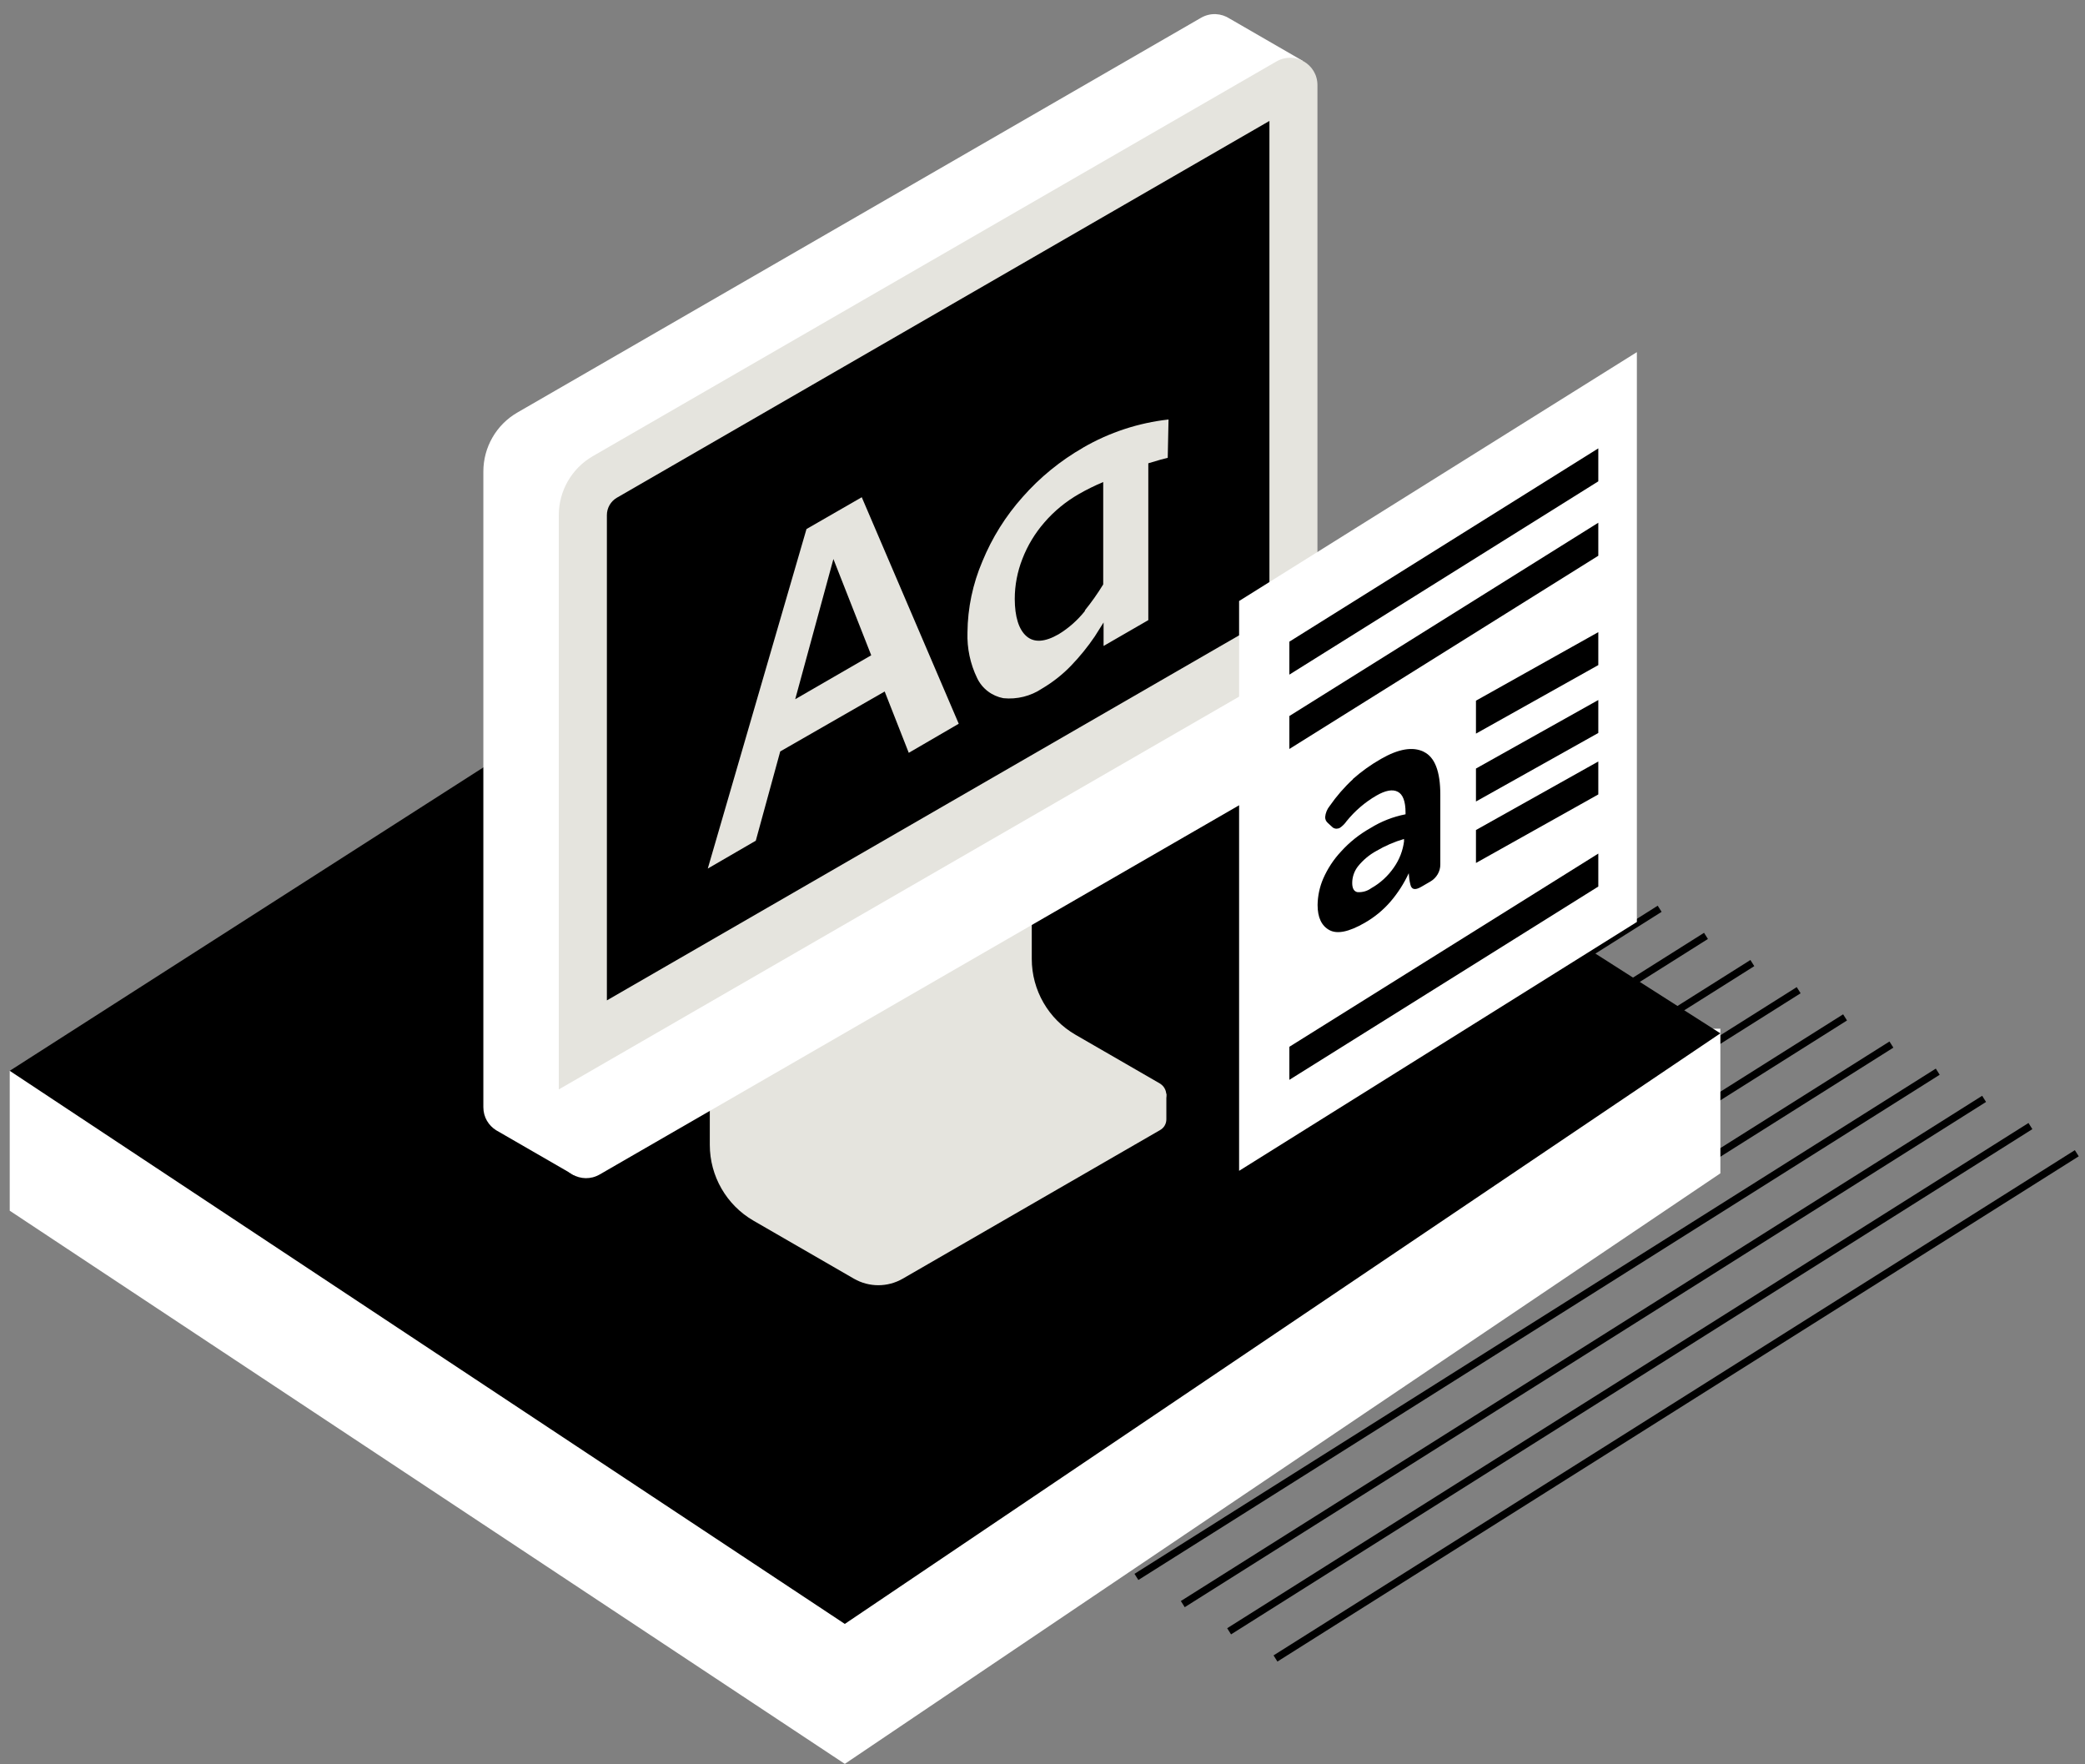
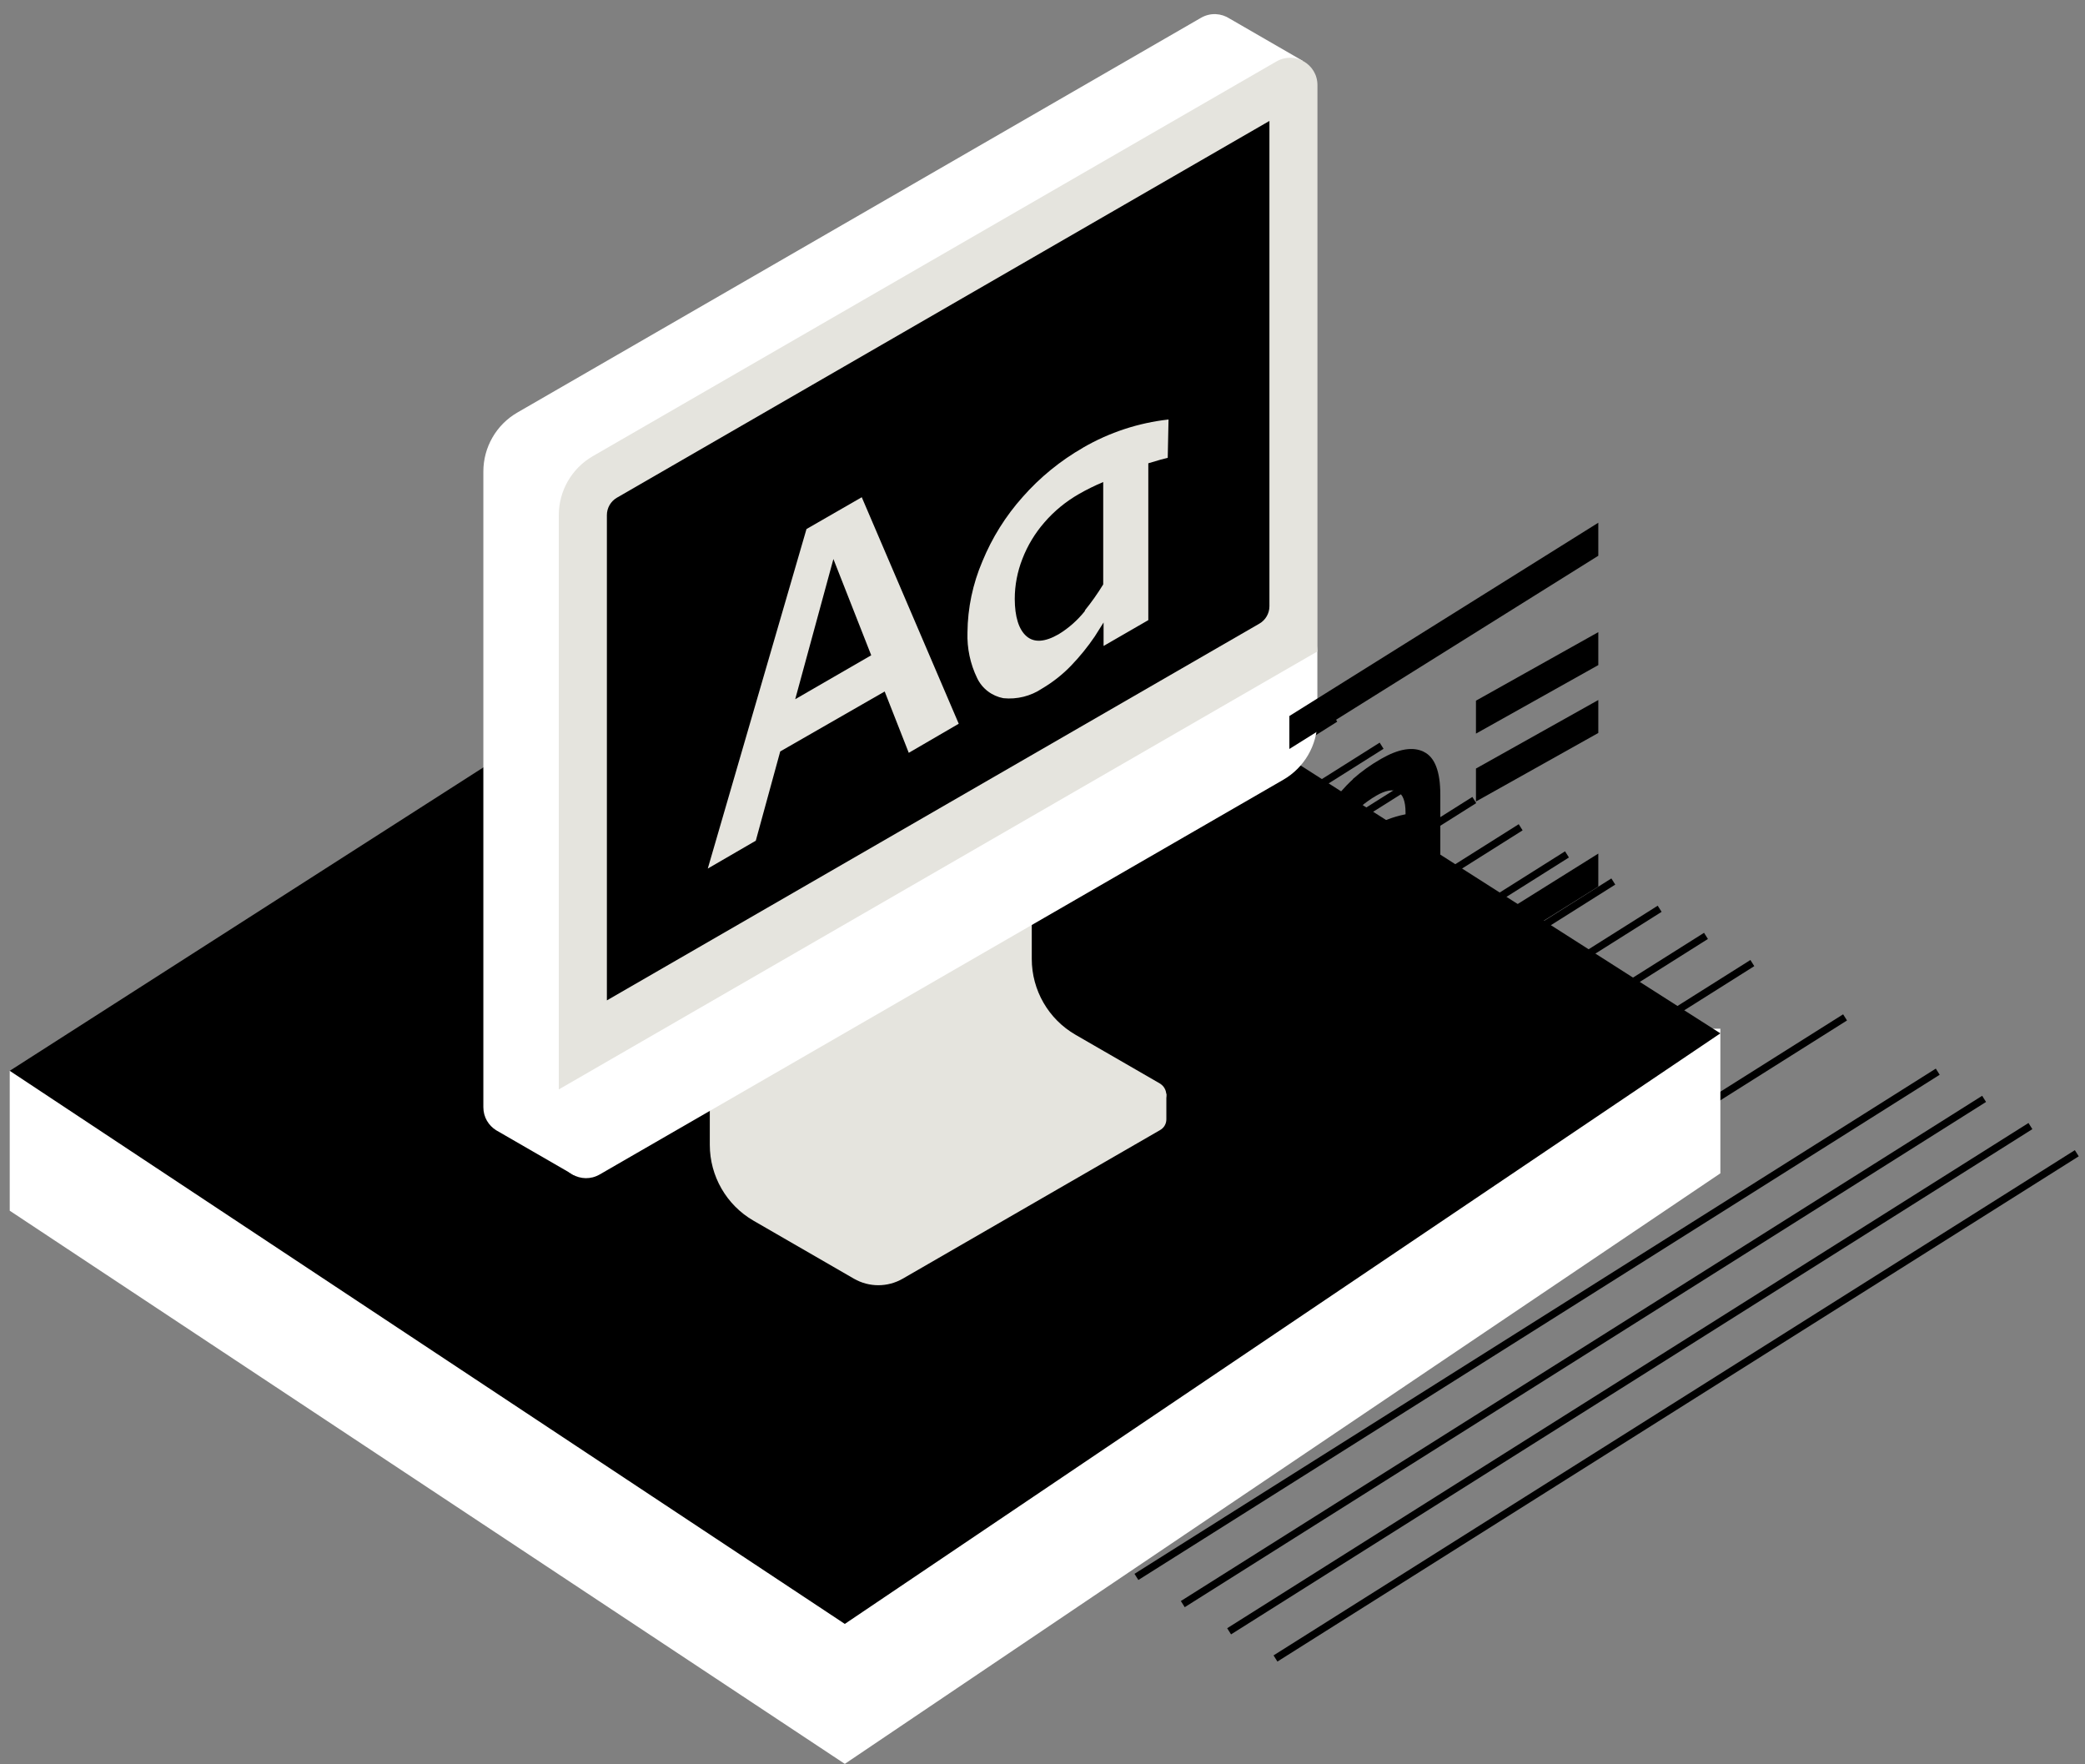
<svg xmlns="http://www.w3.org/2000/svg" width="143" height="121" viewBox="0 0 143 121" fill="none">
  <rect x="0" y="0" width="143" height="121" fill="#808080" stroke="none" />
  <g clip-path="url(#clip0_5510_1127)">
    <path d="M72.381 37.893L17.423 72.542L17.689 72.964L72.647 38.315L72.381 37.893Z" fill="black" />
-     <path d="M75.558 39.753L20.6 74.402L20.866 74.824L75.824 40.175L75.558 39.753Z" fill="black" />
+     <path d="M75.558 39.753L20.6 74.402L20.866 74.824L75.824 40.175L75.558 39.753" fill="black" />
    <path d="M78.735 41.613L23.777 76.262L24.043 76.684L79.001 42.035L78.735 41.613Z" fill="black" />
    <path d="M81.915 43.482L26.956 78.132L27.222 78.553L82.181 43.904L81.915 43.482Z" fill="black" />
    <path d="M85.092 45.342L30.133 79.992L30.399 80.413L85.358 45.764L85.092 45.342Z" fill="black" />
    <path d="M88.271 47.206L33.313 81.856L33.579 82.278L88.537 47.628L88.271 47.206Z" fill="black" />
    <path d="M91.448 49.071L36.49 83.721L36.756 84.143L91.715 49.493L91.448 49.071Z" fill="black" />
    <path d="M94.625 50.931L39.667 85.581L39.933 86.003L94.891 51.353L94.625 50.931Z" fill="black" />
    <path d="M97.805 52.795L42.846 87.445L43.112 87.867L98.071 53.218L97.805 52.795Z" fill="black" />
    <path d="M100.982 54.655L46.023 89.305L46.289 89.727L101.248 55.078L100.982 54.655Z" fill="black" />
    <path d="M104.162 56.525L49.203 91.174L49.469 91.596L104.428 56.947L104.162 56.525Z" fill="black" />
    <path d="M107.339 58.385L52.38 93.034L52.646 93.456L107.605 58.807L107.339 58.385Z" fill="black" />
    <path d="M110.516 60.245L55.557 94.894L55.823 95.316L110.782 60.667L110.516 60.245Z" fill="black" />
    <path d="M113.695 62.114L58.737 96.763L59.003 97.185L113.961 62.536L113.695 62.114Z" fill="black" />
    <path d="M116.872 63.974L61.914 98.623L62.18 99.045L117.138 64.396L116.872 63.974Z" fill="black" />
    <path d="M120.052 65.838L65.094 100.487L65.36 100.909L120.318 66.26L120.052 65.838Z" fill="black" />
-     <path d="M123.229 67.698L68.27 102.347L68.537 102.769L123.495 68.12L123.229 67.698Z" fill="black" />
    <path d="M126.411 69.563L71.452 104.212L71.719 104.634L126.677 69.985L126.411 69.563Z" fill="black" />
-     <path d="M129.59 71.427L74.632 106.076L74.898 106.498L129.857 71.849L129.59 71.427Z" fill="black" />
    <path d="M132.767 73.287L77.809 107.936L78.075 108.358L133.034 73.709L132.767 73.287Z" fill="black" />
    <path d="M135.947 75.151L80.989 109.801L81.255 110.223L136.213 75.573L135.947 75.151Z" fill="black" />
    <path d="M139.124 77.016L84.166 111.666L84.432 112.088L139.39 77.438L139.124 77.016Z" fill="black" />
    <path d="M142.304 78.88L87.346 113.53L87.612 113.952L142.57 79.302L142.304 78.88Z" fill="black" />
    <path d="M97.547 70.549V75.404L61.225 52.224L18.049 79.884V73.438H0.667V83.032L57.942 120.97L117.992 80.468V70.549H97.547Z" fill="white" />
    <path d="M61.225 34.647L0.667 73.438L57.942 111.371L117.992 70.868L61.225 34.647Z" fill="black" />
    <path d="M79.995 75.015V76.766C79.995 77.07 79.835 77.35 79.57 77.499L61.909 87.697C60.876 88.291 59.604 88.291 58.571 87.697L51.686 83.721C49.825 82.648 48.682 80.662 48.682 78.517V66.887L69.323 54.968L70.76 55.796L65.496 72.964L79.99 75.015H79.995Z" fill="#E5E4DE" />
    <path d="M79.54 74.301L73.768 70.968C71.907 69.896 70.764 67.91 70.764 65.765V55.791L50.094 67.725V77.699C50.094 79.844 51.237 81.83 53.098 82.903L58.571 86.061C59.604 86.654 60.876 86.654 61.909 86.061L79.535 75.883C80.144 75.528 80.144 74.65 79.535 74.301H79.54Z" fill="#E5E4DE" />
    <path d="M89.359 4.178L84.34 1.279C83.781 0.915 83.038 0.84 82.374 1.219L35.486 28.291C34.039 29.124 33.151 30.671 33.151 32.337V75.933C33.151 76.621 33.51 77.185 34.019 77.509L39.368 80.597L89.359 4.178Z" fill="white" />
    <path d="M38.325 78.926V35.331C38.325 33.659 39.218 32.117 40.66 31.284L87.548 4.213C88.796 3.495 87.663 10.968 87.663 12.41L90.352 44.675V49.43C90.352 51.101 89.459 52.643 88.017 53.476L41.129 80.548C39.881 81.266 38.32 80.368 38.32 78.926H38.325Z" fill="white" />
    <path d="M87.548 4.213L40.66 31.284C39.213 32.117 38.325 33.664 38.325 35.331V74.715L90.357 44.675V5.834C90.357 4.393 88.796 3.494 87.548 4.213Z" fill="#E5E4DE" />
    <path d="M87.064 8.294V41.577C87.064 42.066 86.8 42.525 86.376 42.769L41.623 68.608V35.325C41.623 34.837 41.887 34.378 42.311 34.133L87.064 8.294Z" fill="black" />
    <path d="M59.1 34.103L55.313 36.283L48.543 59.568L51.836 57.657L53.512 51.535L60.676 47.424L62.328 51.63L65.755 49.635L59.105 34.103H59.1ZM54.54 47.953L57.159 38.339L59.753 44.94L54.54 47.953Z" fill="#E5E4DE" />
    <path d="M74.292 30.696C72.73 31.594 71.323 32.736 70.136 34.088C68.973 35.39 68.04 36.882 67.377 38.499C66.718 40.04 66.369 41.697 66.354 43.373C66.319 44.456 66.544 45.533 67.018 46.506C67.187 46.861 67.437 47.17 67.751 47.409C68.065 47.649 68.43 47.809 68.814 47.883C69.752 47.978 70.69 47.744 71.473 47.22C72.206 46.786 72.88 46.257 73.469 45.643C74.062 45.025 74.606 44.356 75.085 43.648C75.29 43.333 75.489 43.014 75.689 42.69V44.301L78.757 42.53V31.773C79.421 31.569 79.895 31.439 80.089 31.399L80.144 28.77C78.084 28.999 76.093 29.653 74.297 30.691L74.292 30.696ZM75.664 40.08C75.28 40.709 74.856 41.308 74.392 41.881H74.427C73.918 42.525 73.299 43.079 72.596 43.503C71.653 44.042 70.919 44.087 70.395 43.628C69.871 43.169 69.602 42.295 69.597 41.078C69.597 40.135 69.777 39.207 70.121 38.329C70.475 37.411 70.989 36.563 71.638 35.819C72.306 35.046 73.105 34.393 73.993 33.884C74.531 33.574 75.09 33.3 75.664 33.06V40.07V40.08Z" fill="#E5E4DE" />
-     <path d="M112.265 63.23L84.984 80.298V41.218L112.265 24.15V63.23Z" fill="white" />
-     <path d="M109.62 33.011L88.431 46.267V44.007L109.62 30.75V33.011Z" fill="black" />
    <path d="M109.62 38.114L88.431 51.366V49.106L109.62 35.849V38.114Z" fill="black" />
    <path d="M109.62 60.8L88.431 74.057V71.791L109.62 58.54V60.8Z" fill="black" />
-     <path d="M109.62 54.484L101.229 59.184V56.924L109.62 52.224V54.484Z" fill="black" />
    <path d="M109.62 50.268L101.229 54.968V52.708L109.62 48.008V50.268Z" fill="black" />
    <path d="M109.62 45.613L101.229 50.313V48.053L109.62 43.353V45.613Z" fill="black" />
    <path d="M97.646 51.555C96.893 51.191 95.92 51.356 94.723 52.044C94.029 52.438 93.381 52.902 92.782 53.431H92.802C92.198 53.985 91.659 54.609 91.195 55.277C91.021 55.492 90.911 55.756 90.886 56.036C90.886 56.115 90.901 56.195 90.936 56.27C90.971 56.34 91.026 56.405 91.086 56.455L91.4 56.744C91.47 56.799 91.56 56.829 91.649 56.834C91.739 56.834 91.829 56.814 91.904 56.769C92.079 56.649 92.233 56.495 92.353 56.32C92.927 55.612 93.62 55.013 94.408 54.559C95.027 54.205 95.511 54.115 95.865 54.299C96.215 54.479 96.399 54.953 96.399 55.721V55.846C95.546 56.011 94.733 56.33 93.994 56.789C93.236 57.213 92.547 57.762 91.969 58.406C91.46 58.949 91.051 59.578 90.751 60.261C90.507 60.83 90.377 61.444 90.367 62.063C90.367 62.926 90.642 63.499 91.18 63.789C91.719 64.078 92.517 63.909 93.58 63.3C94.264 62.911 94.872 62.412 95.381 61.818C95.88 61.234 96.294 60.586 96.619 59.887C96.634 60.152 96.668 60.416 96.733 60.671C96.813 61.015 97.058 61.065 97.477 60.82L98.105 60.456C98.31 60.336 98.485 60.162 98.604 59.957C98.724 59.753 98.789 59.513 98.784 59.279V54.489C98.784 52.917 98.41 51.929 97.656 51.565L97.646 51.555ZM96.299 57.682C96.219 58.331 95.98 58.949 95.606 59.483C95.202 60.072 94.668 60.566 94.044 60.915C93.77 61.115 93.436 61.209 93.096 61.184C92.862 61.135 92.742 60.925 92.742 60.556C92.742 60.137 92.887 59.728 93.146 59.403C93.495 58.974 93.919 58.62 94.403 58.356C94.997 58.006 95.636 57.732 96.294 57.537V57.677L96.299 57.682Z" fill="black" />
  </g>
  <defs>
    <clipPath id="clip0_5510_1127">
      <rect width="141.913" height="120" fill="white" transform="translate(0.667 0.97)" />
    </clipPath>
  </defs>
</svg>